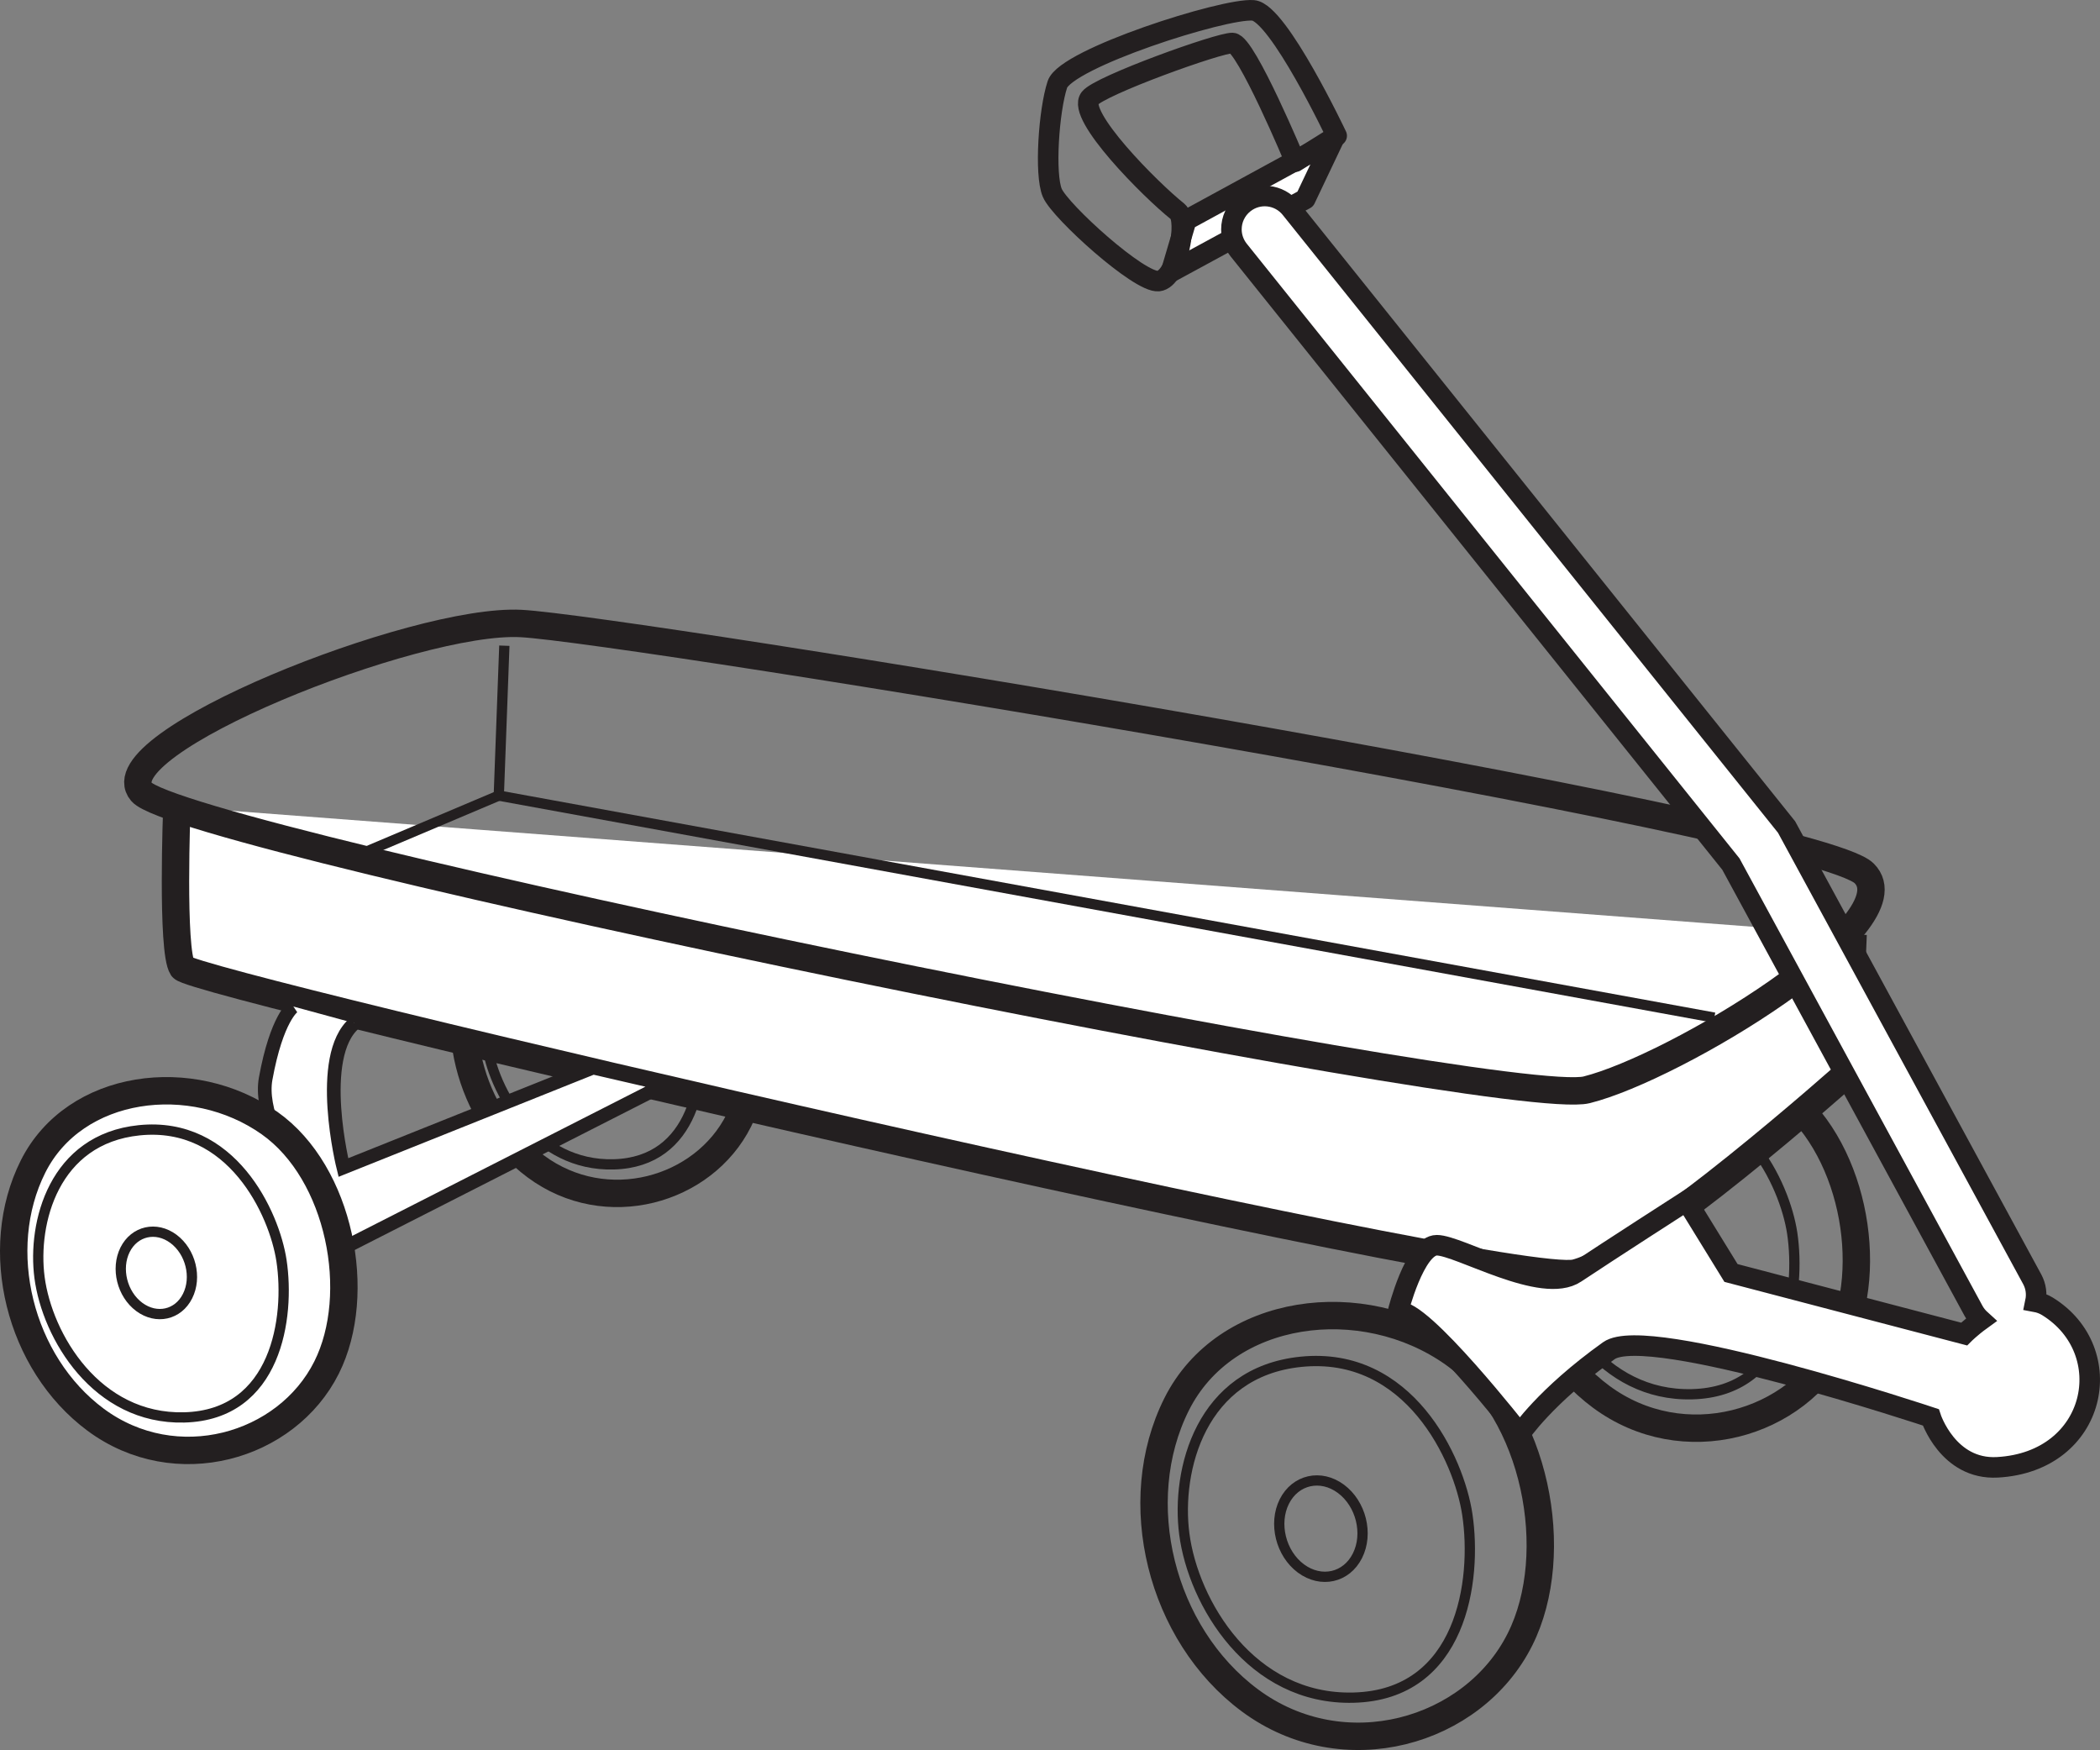
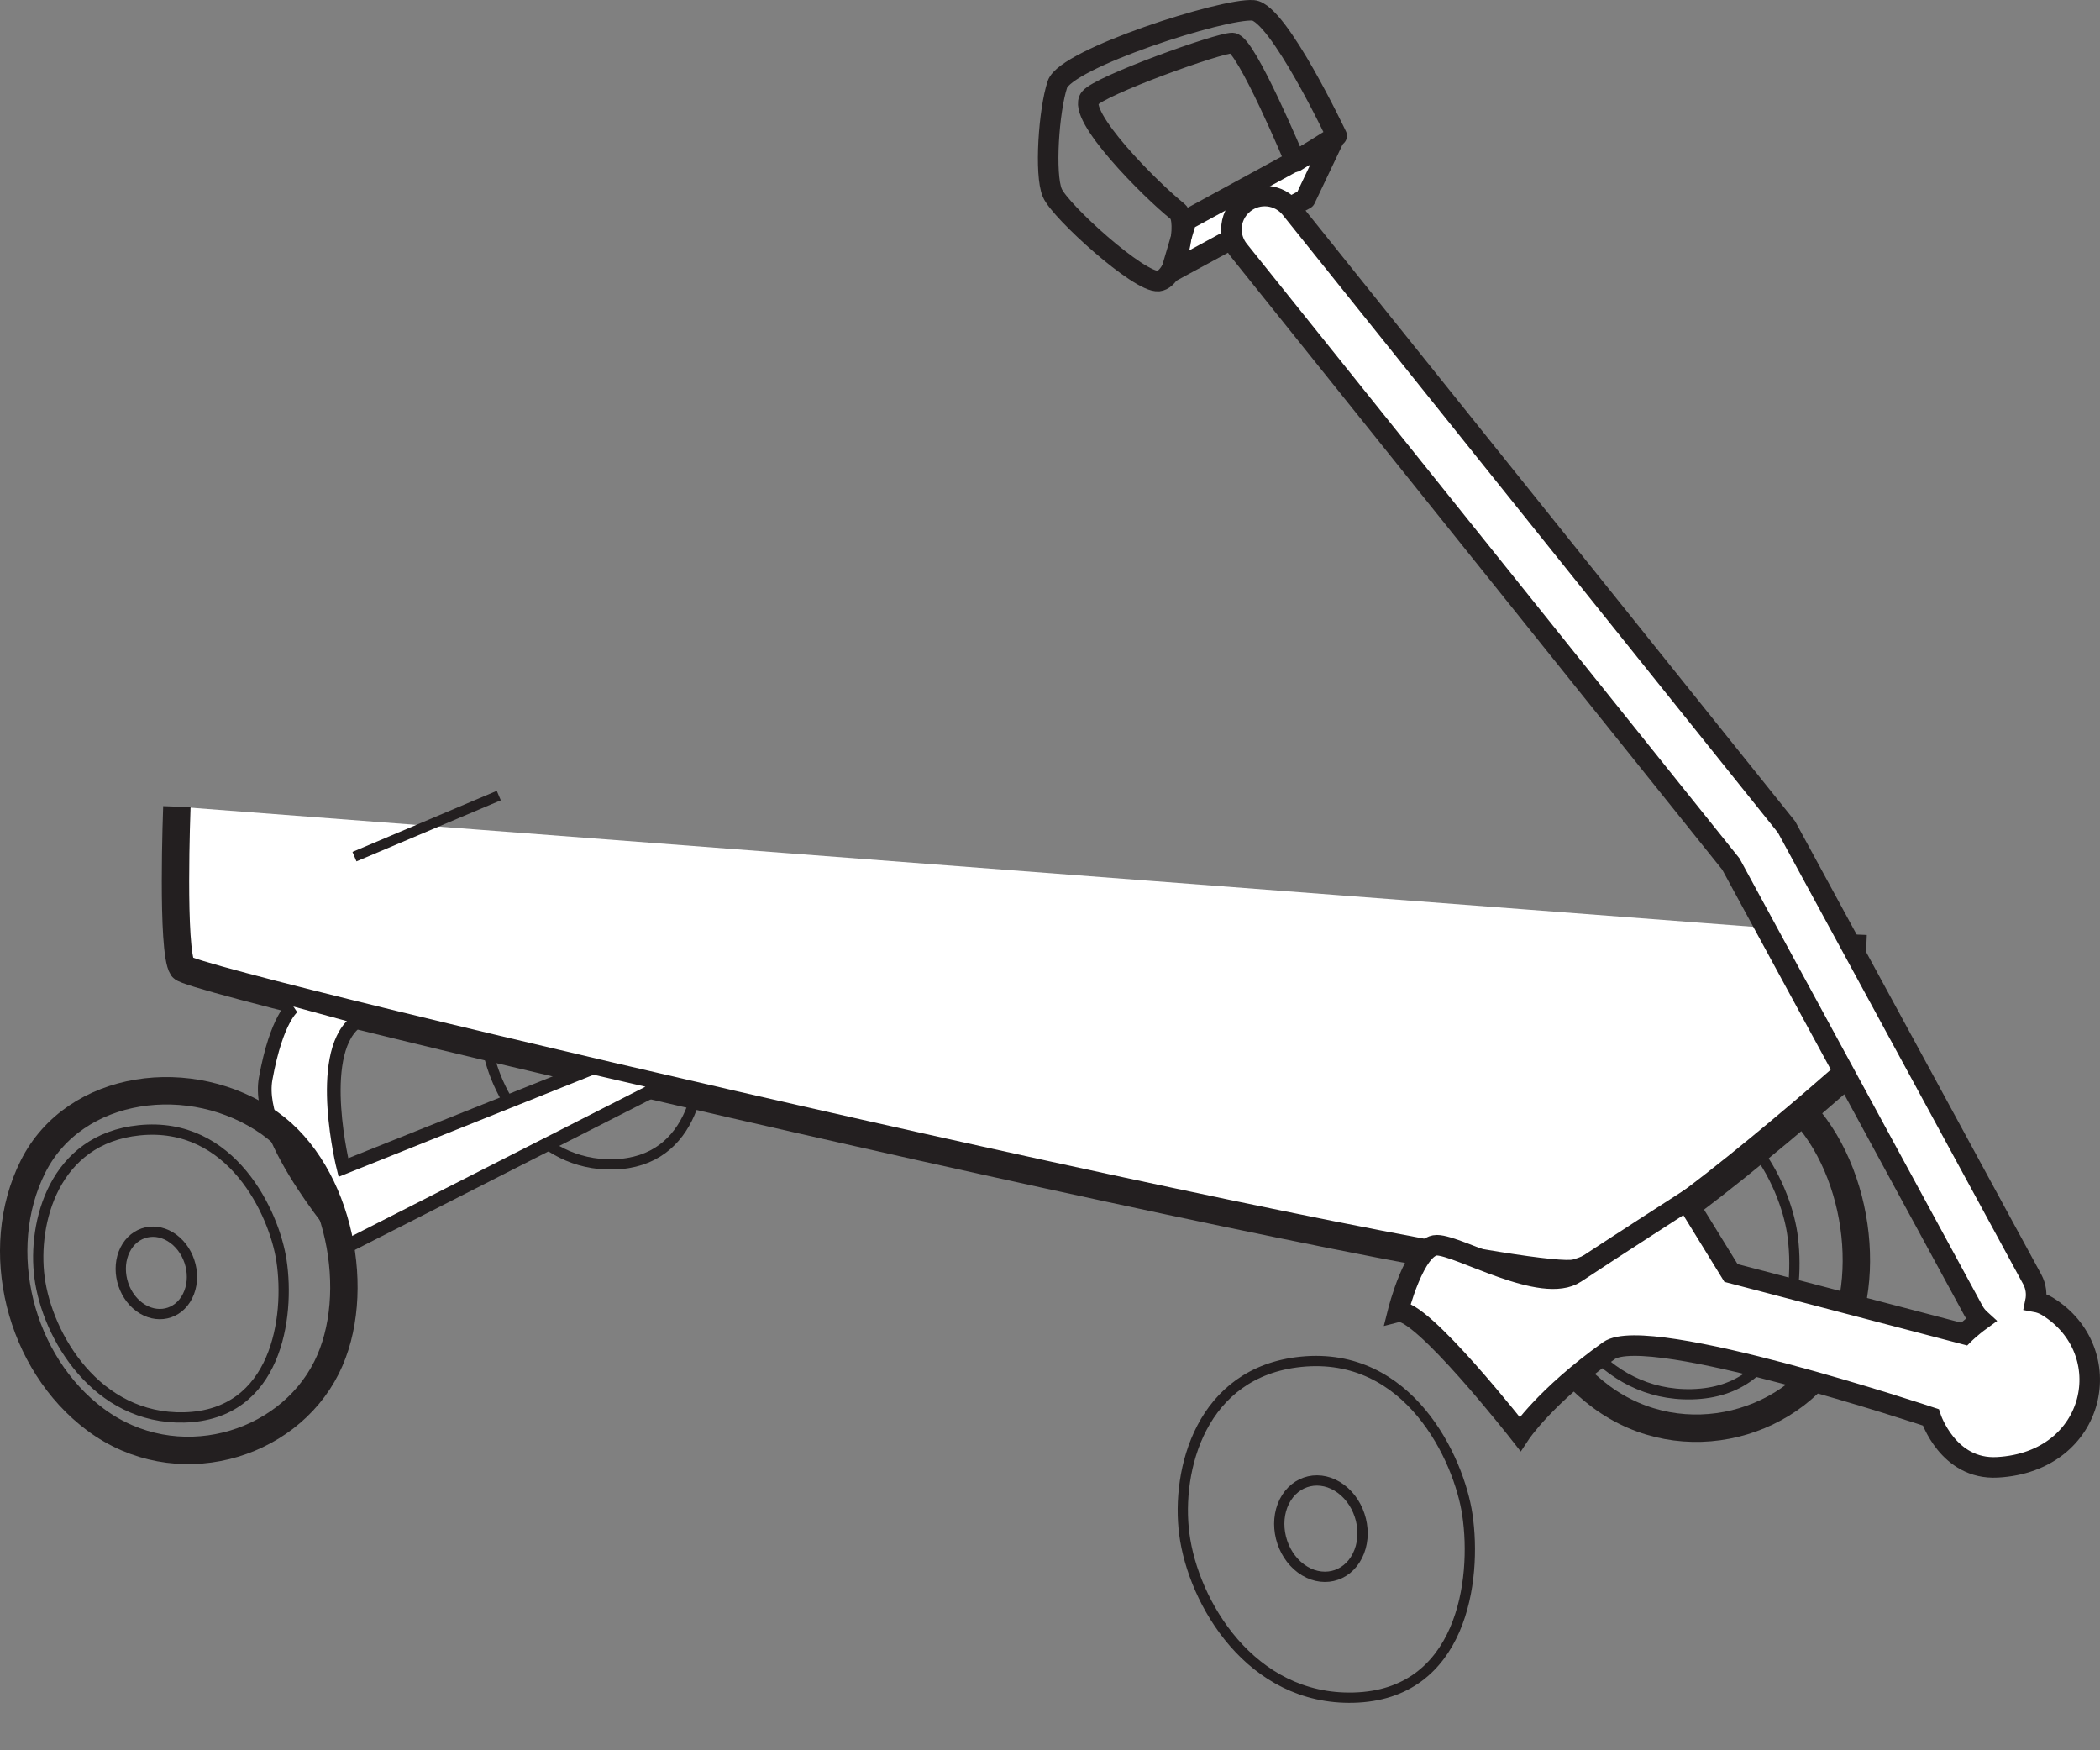
<svg xmlns="http://www.w3.org/2000/svg" width="303.047pt" height="252.5pt" viewBox="0 0 303.047 252.5" version="1.1">
  <rect x="0" y="0" width="303.047" height="252.5" fill="#808080" stroke="none" />
  <defs>
    <clipPath id="clip1">
      <path d="M 144 167 L 245 167 L 245 252.5 L 144 252.5 Z M 144 167 " />
    </clipPath>
    <clipPath id="clip2">
      <path d="M 162 187 L 221 187 L 221 252.5 L 162 252.5 Z M 162 187 " />
    </clipPath>
    <clipPath id="clip3">
      <path d="M 160 11 L 303.047 11 L 303.047 229 L 160 229 Z M 160 11 " />
    </clipPath>
  </defs>
  <g id="surface1">
    <path style="fill-rule:nonzero;fill:rgb(100%,100%,100%);fill-opacity:1;stroke-width:2.964;stroke-linecap:butt;stroke-linejoin:round;stroke:rgb(13.73%,12.16%,12.549%);stroke-opacity:1;stroke-miterlimit:4;" d="M -0.002 0.001 L 4.045 8.516 L -17.17 -3.046 L -19.381 -10.523 Z M -0.002 0.001 " transform="matrix(1,0,0,-1,188.365,28.72)" />
    <path style="fill:none;stroke-width:2.964;stroke-linecap:round;stroke-linejoin:round;stroke:rgb(13.73%,12.16%,12.549%);stroke-opacity:1;stroke-miterlimit:4;" d="M 0 0.001 C 0 0.001 -8.414 17.79 -12.039 18.099 C -16.25 18.462 -39.058 11.169 -40.305 7.415 C -41.547 3.657 -42.176 -5.581 -41.039 -8.234 C -39.91 -10.89 -28.457 -21.273 -25.711 -20.96 C -22.969 -20.651 -21.422 -12.148 -22.949 -10.921 C -26.976 -7.706 -37.566 2.985 -35.617 5.427 C -34.152 7.259 -16.988 13.442 -15.039 13.388 C -13.086 13.329 -5.969 -3.734 -5.969 -3.734 Z M 0 0.001 " transform="matrix(1,0,0,-1,192.894,19.595)" />
    <g clip-path="url(#clip1)" clip-rule="nonzero">
-       <path style="fill:none;stroke-width:3.953;stroke-linecap:butt;stroke-linejoin:miter;stroke:rgb(13.73%,12.16%,12.549%);stroke-opacity:1;stroke-miterlimit:4;" d="M -0.002 0.001 C -6.756 -13.484 -25.486 -18.816 -38.978 -8.808 C -51.861 0.751 -56.596 19.884 -49.553 33.927 C -42.514 47.966 -22.709 50.513 -9.611 41.251 C 2.272 32.845 6.233 12.431 -0.002 0.001 Z M -0.002 0.001 " transform="matrix(1,0,0,-1,219.353,236.536)" />
-     </g>
+       </g>
    <path style="fill:none;stroke-width:1.482;stroke-linecap:butt;stroke-linejoin:miter;stroke:rgb(13.73%,12.16%,12.549%);stroke-opacity:1;stroke-miterlimit:4;" d="M -0.002 -0.001 C -1.596 -3.177 -5.24 -3.993 -8.162 -1.833 C -11.064 0.323 -12.138 4.655 -10.553 7.823 C -8.955 10.999 -5.299 11.815 -2.388 9.659 C 0.518 7.503 1.596 3.175 -0.002 -0.001 Z M -0.002 -0.001 " transform="matrix(1,0,0,-1,195.892,224.471)" />
    <g clip-path="url(#clip2)" clip-rule="nonzero">
      <path style="fill:none;stroke-width:1.482;stroke-linecap:butt;stroke-linejoin:miter;stroke:rgb(13.73%,12.16%,12.549%);stroke-opacity:1;stroke-miterlimit:4;" d="M 0 -0 C 15.617 1.601 22.828 -14.02 24.027 -22.024 C 25.457 -31.547 23.227 -48.059 7.606 -48.457 C -7.211 -48.836 -15.523 -34.762 -16.816 -24.836 C -18.019 -15.621 -14.433 -1.481 0 -0 Z M 0 -0 " transform="matrix(1,0,0,-1,187.719,196.488)" />
    </g>
    <path style="fill:none;stroke-width:3.953;stroke-linecap:butt;stroke-linejoin:miter;stroke:rgb(13.73%,12.16%,12.549%);stroke-opacity:1;stroke-miterlimit:4;" d="M 0 -0 C -5.949 -11.856 -22.418 -16.547 -34.285 -7.742 C -45.617 0.664 -49.785 17.488 -43.59 29.844 C -37.394 42.191 -19.973 44.437 -8.449 36.285 C 1.996 28.89 5.481 10.937 0 -0 Z M 0 -0 " transform="matrix(1,0,0,-1,265.316,193.769)" />
    <path style="fill:none;stroke-width:1.482;stroke-linecap:butt;stroke-linejoin:miter;stroke:rgb(13.73%,12.16%,12.549%);stroke-opacity:1;stroke-miterlimit:4;" d="M 0.001 -0 C 13.739 1.41 20.079 -12.324 21.142 -19.371 C 22.396 -27.742 20.435 -42.274 6.689 -42.625 C -6.343 -42.957 -13.655 -30.574 -14.792 -21.836 C -15.85 -13.738 -12.694 -1.301 0.001 -0 Z M 0.001 -0 " transform="matrix(1,0,0,-1,237.487,158.543)" />
-     <path style="fill:none;stroke-width:3.953;stroke-linecap:butt;stroke-linejoin:miter;stroke:rgb(13.73%,12.16%,12.549%);stroke-opacity:1;stroke-miterlimit:4;" d="M -0.002 -0.001 C -5.08 -10.138 -19.162 -14.146 -29.303 -6.618 C -38.998 0.565 -42.557 14.952 -37.26 25.515 C -31.967 36.069 -17.072 37.983 -7.224 31.018 C 1.709 24.698 4.686 9.347 -0.002 -0.001 Z M -0.002 -0.001 " transform="matrix(1,0,0,-1,106.615,161.675)" />
    <path style="fill:none;stroke-width:1.482;stroke-linecap:butt;stroke-linejoin:miter;stroke:rgb(13.73%,12.16%,12.549%);stroke-opacity:1;stroke-miterlimit:4;" d="M -0.001 0.002 C 11.741 1.205 17.159 -10.541 18.065 -16.565 C 19.139 -23.717 17.464 -36.139 5.717 -36.44 C -5.419 -36.725 -11.673 -26.135 -12.65 -18.674 C -13.552 -11.74 -10.853 -1.111 -0.001 0.002 Z M -0.001 0.002 " transform="matrix(1,0,0,-1,82.829,131.56)" />
    <path style="fill-rule:nonzero;fill:rgb(100%,100%,100%);fill-opacity:1;stroke-width:3.953;stroke-linecap:butt;stroke-linejoin:miter;stroke:rgb(13.73%,12.16%,12.549%);stroke-opacity:1;stroke-miterlimit:4;" d="M 0.002 0.002 C 0.002 0.002 -0.799 -20.83 0.802 -23.229 C 2.404 -25.635 192.236 -69.69 201.845 -67.279 C 211.459 -64.881 241.091 -38.447 241.091 -38.447 L 241.896 -18.428 " transform="matrix(1,0,0,-1,25.522,116.392)" />
-     <path style="fill:none;stroke-width:1.482;stroke-linecap:butt;stroke-linejoin:miter;stroke:rgb(13.73%,12.16%,12.549%);stroke-opacity:1;stroke-miterlimit:4;" d="M 0.001 0 L -0.8 -21.629 L 174.611 -53.668 " transform="matrix(1,0,0,-1,72.78,93.164)" />
    <path style="fill:none;stroke-width:1.482;stroke-linecap:butt;stroke-linejoin:miter;stroke:rgb(13.73%,12.16%,12.549%);stroke-opacity:1;stroke-miterlimit:4;" d="M 0 -0.001 L 20.828 8.812 " transform="matrix(1,0,0,-1,51.152,123.601)" />
-     <path style="fill:none;stroke-width:3.953;stroke-linecap:butt;stroke-linejoin:miter;stroke:rgb(13.73%,12.16%,12.549%);stroke-opacity:1;stroke-miterlimit:4;" d="M -0.001 0.002 C 5.905 -6.94 196.773 -45.928 208.554 -42.983 C 221.374 -39.783 255.812 -18.951 248.597 -11.748 C 241.39 -4.537 69.984 23.502 54.761 24.299 C 39.542 25.103 -5.903 6.935 -0.001 0.002 Z M -0.001 0.002 " transform="matrix(1,0,0,-1,20.419,114.26)" />
    <path style="fill-rule:nonzero;fill:rgb(100%,100%,100%);fill-opacity:1;stroke-width:1.976;stroke-linecap:butt;stroke-linejoin:miter;stroke:rgb(13.73%,12.16%,12.549%);stroke-opacity:1;stroke-miterlimit:4;" d="M -0.002 -0.001 C -0.002 -0.001 -2.404 -1.607 -4.006 -10.419 C -5.603 -19.224 8.01 -34.446 8.01 -34.446 L 53.666 -11.216 L 43.252 -8.81 L 7.209 -23.232 C 7.209 -23.232 3.205 -7.208 8.815 -2.404 " transform="matrix(1,0,0,-1,42.342,145.225)" />
-     <path style=" stroke:none;fill-rule:nonzero;fill:rgb(100%,100%,100%);fill-opacity:1;" d="M 47.125 197.32 C 41.348 208.844 25.34 213.398 13.805 204.848 C 2.793 196.676 -1.254 180.316 4.766 168.32 C 10.785 156.312 27.715 154.137 38.914 162.055 C 49.066 169.238 52.457 186.691 47.125 197.32 " />
    <path style="fill:none;stroke-width:3.953;stroke-linecap:butt;stroke-linejoin:miter;stroke:rgb(13.73%,12.16%,12.549%);stroke-opacity:1;stroke-miterlimit:4;" d="M -0.001 0.002 C -5.779 -11.522 -21.786 -16.076 -33.322 -7.526 C -44.333 0.646 -48.38 17.006 -42.361 29.002 C -36.341 41.01 -19.411 43.185 -8.212 35.267 C 1.94 28.084 5.331 10.631 -0.001 0.002 Z M -0.001 0.002 " transform="matrix(1,0,0,-1,47.126,197.322)" />
    <path style="fill:none;stroke-width:1.482;stroke-linecap:butt;stroke-linejoin:miter;stroke:rgb(13.73%,12.16%,12.549%);stroke-opacity:1;stroke-miterlimit:4;" d="M -0.001 -0 C -1.361 -2.715 -4.482 -3.406 -6.97 -1.563 C -9.454 0.281 -10.368 3.976 -9.017 6.691 C -7.654 9.406 -4.529 10.109 -2.04 8.262 C 0.448 6.414 1.366 2.715 -0.001 -0 Z M -0.001 -0 " transform="matrix(1,0,0,-1,27.068,187.008)" />
    <path style="fill:none;stroke-width:1.482;stroke-linecap:butt;stroke-linejoin:miter;stroke:rgb(13.73%,12.16%,12.549%);stroke-opacity:1;stroke-miterlimit:4;" d="M -0.001 -0 C 13.355 1.371 19.515 -11.985 20.542 -18.832 C 21.765 -26.961 19.855 -41.078 6.503 -41.43 C -6.165 -41.75 -13.274 -29.715 -14.38 -21.231 C -15.407 -13.352 -12.333 -1.266 -0.001 -0 Z M -0.001 -0 " transform="matrix(1,0,0,-1,20.083,163.082)" />
    <path style=" stroke:none;fill-rule:nonzero;fill:rgb(100%,100%,100%);fill-opacity:1;" d="M 295.453 188.48 C 294.895 188.141 294.32 187.938 293.727 187.828 C 293.949 186.758 293.828 185.621 293.266 184.582 L 257.816 119.328 L 186.262 30.082 C 184.602 28.012 181.578 27.68 179.508 29.34 C 178.32 30.289 177.703 31.688 177.703 33.09 C 177.703 34.148 178.055 35.207 178.766 36.098 C 178.766 36.098 249.25 124.008 249.781 124.672 C 250.184 125.418 284.816 189.172 284.816 189.172 C 285.098 189.68 285.461 190.098 285.863 190.461 C 284.398 191.523 283.438 192.484 283.438 192.484 L 249.797 183.672 L 243.387 173.262 C 243.387 173.262 232.172 180.473 227.367 183.672 C 222.562 186.887 210.551 179.668 207.344 179.668 C 204.141 179.668 201.734 189.281 201.734 189.281 C 204.941 188.473 219.355 206.898 219.355 206.898 C 219.355 206.898 222.906 201.504 232.172 194.887 C 237.781 190.883 278.629 204.5 278.629 204.5 C 278.629 204.5 281.09 212.109 288.246 211.711 C 302.656 210.91 305.863 194.887 295.453 188.48 " />
    <g clip-path="url(#clip3)" clip-rule="nonzero">
      <path style="fill:none;stroke-width:2.964;stroke-linecap:butt;stroke-linejoin:miter;stroke:rgb(13.73%,12.16%,12.549%);stroke-opacity:1;stroke-miterlimit:4;" d="M 0.001 -0 C -0.557 0.34 -1.132 0.543 -1.725 0.652 C -1.503 1.722 -1.624 2.859 -2.186 3.898 L -37.636 69.152 L -109.19 158.398 C -110.85 160.469 -113.874 160.801 -115.944 159.14 C -117.132 158.191 -117.749 156.793 -117.749 155.39 C -117.749 154.332 -117.397 153.273 -116.686 152.383 C -116.686 152.383 -46.202 64.472 -45.671 63.808 C -45.268 63.062 -10.636 -0.692 -10.636 -0.692 C -10.354 -1.199 -9.991 -1.617 -9.589 -1.981 C -11.054 -3.043 -12.014 -4.004 -12.014 -4.004 L -45.655 4.808 L -52.065 15.219 C -52.065 15.219 -63.28 8.008 -68.085 4.808 C -72.889 1.594 -84.901 8.812 -88.108 8.812 C -91.311 8.812 -93.718 -0.801 -93.718 -0.801 C -90.511 0.008 -76.097 -18.418 -76.097 -18.418 C -76.097 -18.418 -72.546 -13.024 -63.28 -6.406 C -57.671 -2.403 -16.823 -16.02 -16.823 -16.02 C -16.823 -16.02 -14.362 -23.629 -7.206 -23.231 C 7.204 -22.43 10.411 -6.406 0.001 -0 Z M 0.001 -0 " transform="matrix(1,0,0,-1,295.452,188.48)" />
    </g>
  </g>
</svg>